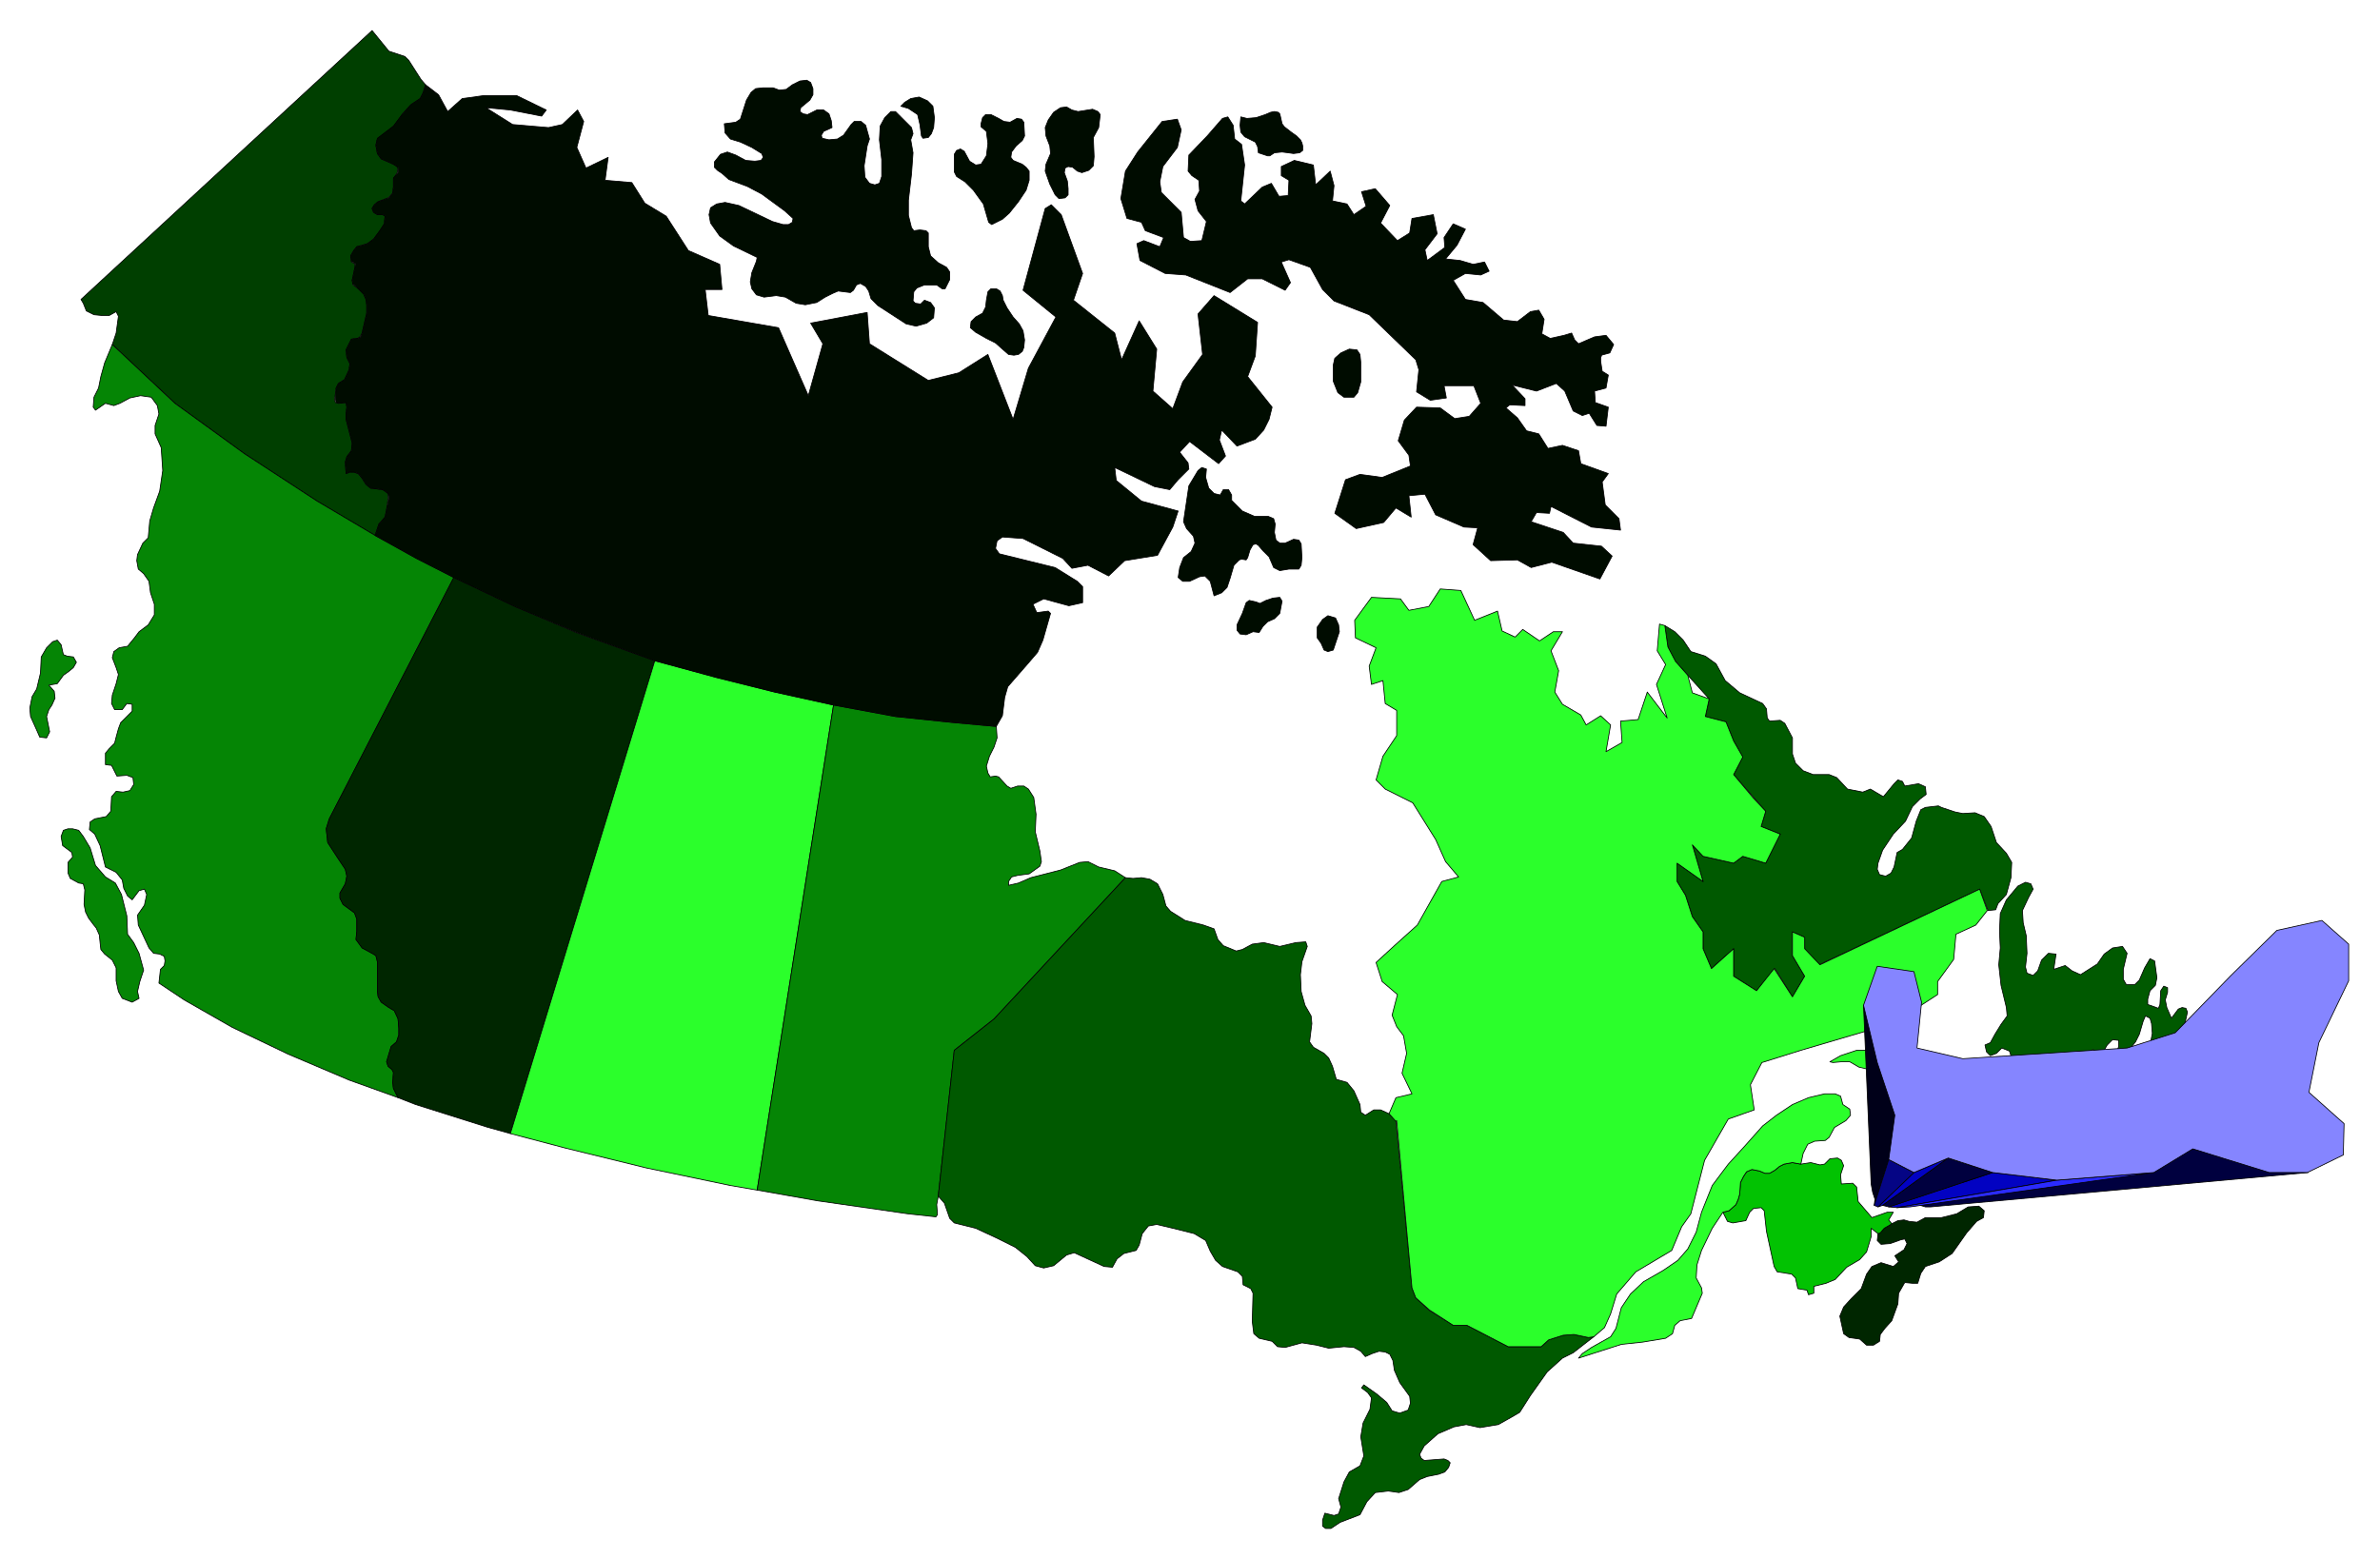
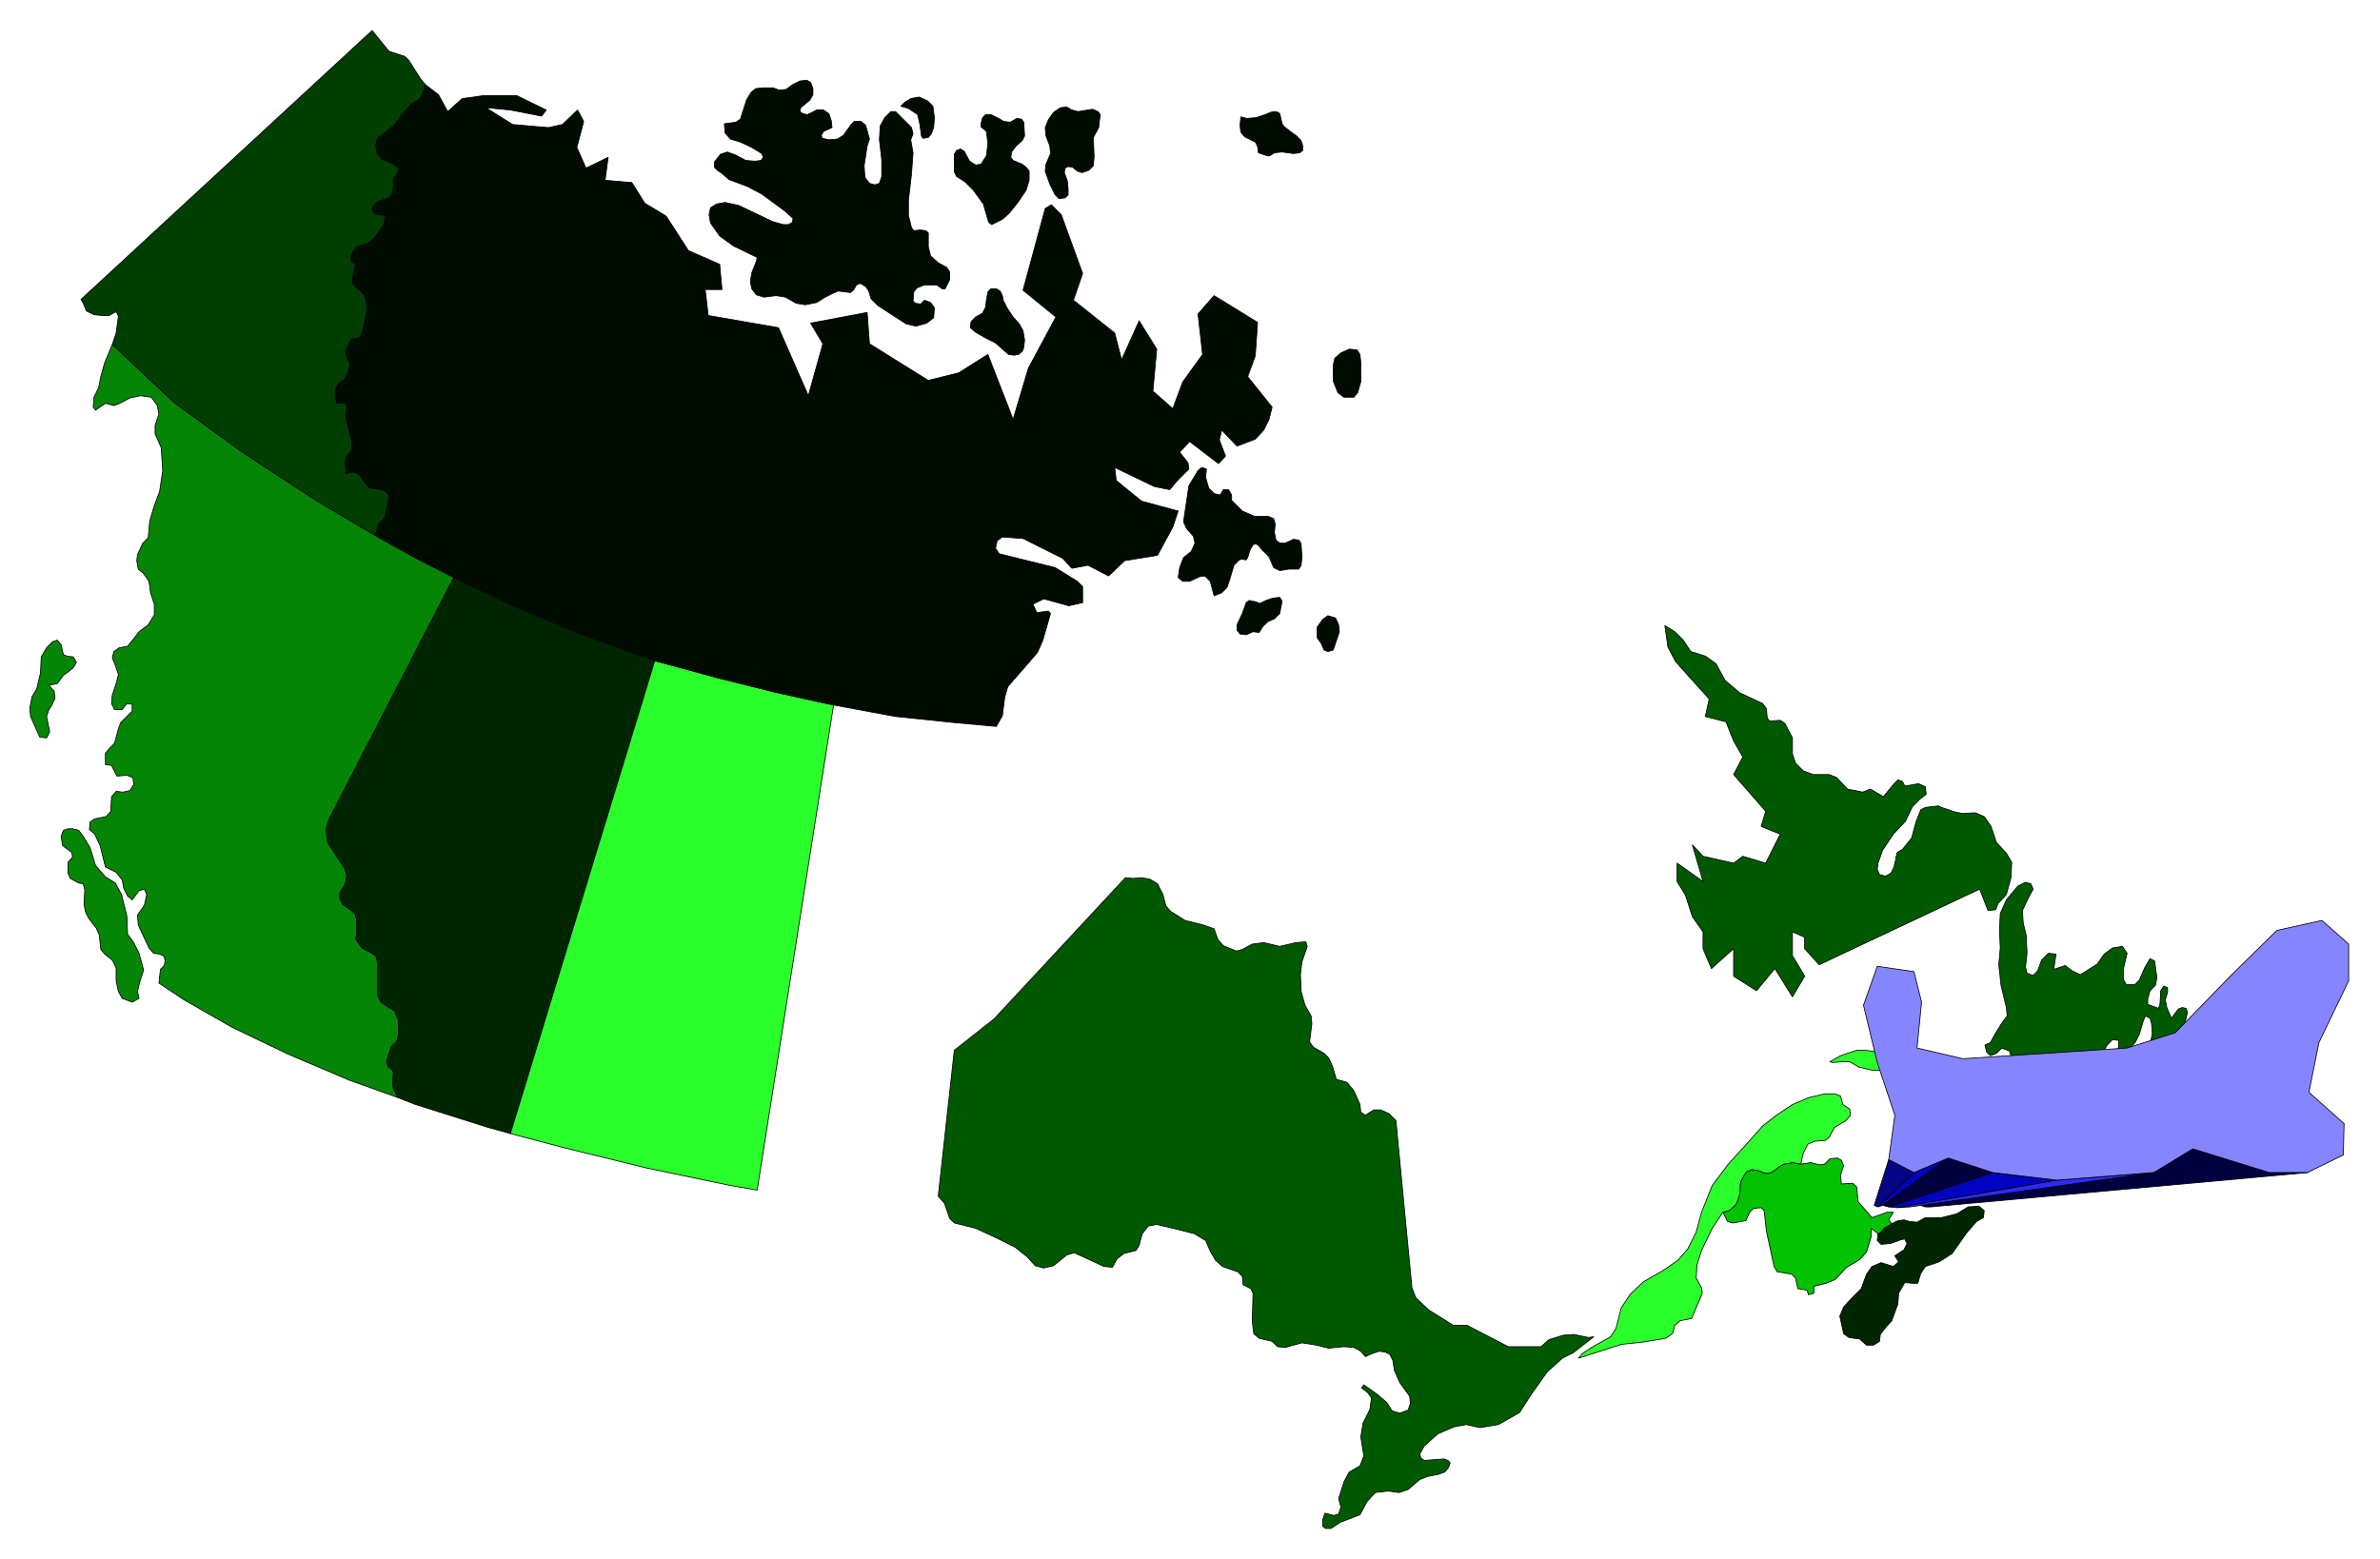
<svg xmlns="http://www.w3.org/2000/svg" width="493.465" height="323.327" fill-rule="evenodd" stroke-linecap="round" preserveAspectRatio="none" viewBox="0 0 3115 2041">
  <style>.pen0{stroke:#000;stroke-width:1;stroke-linejoin:round}.brush2{fill:#058505}.brush3{fill:#002600}.brush4{fill:#2bff2b}.brush5{fill:#005900}.brush7{fill:#000c00}.brush9{fill:#00003f}.brush10{fill:#0202c2}</style>
  <path d="m147 451 5-15 3-22-3-6-9 5h-10l-10-1-10-5-4-10-3-5L487 40l22 27 21 7 5 5 16 25 6 7h0l-3 10-4 8-12 8-11 12-12 17-21 16-2 8 2 11 5 7 16 7 6 4-1 7-5 8v11l-1 8-6 6-13 5-5 4-3 5 2 5 5 3h7l3 2-1 10-6 10-8 10-8 6-7 2-7 2-4 5-4 7 1 8 4 2 1 3-4 19 1 6 7 5 7 7 3 7 1 7v11l-6 26-3 5-3 2-8 1-7 14 1 10 4 8-1 8-6 13-8 5-3 6-2 15 1 4 4 1 10-1 1 6-1 8v8l7 27 1 4-1 10-6 8-2 7 1 15 5-2h5l6 2 5 6 5 8 6 5 8 1 8 1 7 5v6l-2 15-2 10-8 9-5 15-76-45-95-62-91-66-82-77z" class="pen0" style="fill:#003f00" />
  <path d="m64 897 7 8 1 9-4 9-4 6-3 9 4 20-4 8-9-1-3-7-9-20-1-11 3-15 6-10 5-21 1-21 7-12 8-8 6-2 5 6 2 9 1 4 5 2 8 1 4 7-4 7-6 5-7 5-8 11-11 2zm118 410-2-9 3-13 5-15-6-22-7-14-8-11-1-24-7-28-8-15-13-8-13-15-7-23-9-15-6-8-8-2h-6l-6 2-3 8 2 12 12 9 1 6-6 7v14l3 7 11 6 6 1 2 8-1 19 2 10 4 8 6 8 4 5 4 9 1 10 1 9 5 6 10 8 5 10v17l3 14 5 9 13 5 9-5z" class="pen0 brush2" />
  <path d="m521 1437-64-23-80-34-73-35-63-36-33-22 2-18 5-5 1-6-1-6-6-3-8-1-6-7-14-30-1-13 9-13 3-14-3-7-7 2-9 12-6-5-5-10-2-11-8-10-14-7-7-28-7-15-7-6 1-10 6-4 15-3 6-7 1-19 6-7 9 1 9-2 5-8-1-9-8-3-13 1-7-14-8-1v-15l5-6 7-7 2-8 3-11 3-8 8-8 7-7v-9l-7-1-6 8h-10l-4-8 1-11 5-15 3-12-3-9-5-13 2-8 7-5 11-2 9-11 6-8 12-9 8-13v-14l-5-15-2-15-7-10-7-6-2-11 1-8 7-15 7-7 2-22 5-17 8-22 4-27-2-30-8-18v-11l5-15-2-11-8-11-14-2-14 3-13 7-8 3-11-3-13 9-3-4 1-13 6-12 3-15 5-18 10-24h0l82 77 91 66 95 62 76 45h0l54 30 49 25h0l-163 316-4 13 2 18 13 20 10 15 2 9-2 10-7 12v7l4 8 15 11 3 8v16l-1 11 8 11 13 7 5 3 2 8v39l1 7 4 7 10 7 7 4 5 10 1 14v8l-3 9-7 6-3 10-3 10 2 6 5 4 2 4-1 13 1 8 6 12z" class="pen0 brush2" />
  <path d="m594 756-163 316-4 13 2 18 13 20 10 15 2 9-2 10-7 12v7l4 8 15 11 3 8v16l-1 11 8 11 13 7 5 3 2 8v39l1 7 4 7 10 7 7 4 5 11 1 13v8l-3 9-7 6-3 10-3 10 2 6 5 4 2 4-1 13 1 8 6 12 23 9 95 30 29 8 189-619h0l-103-37-80-34-80-38z" class="pen0 brush3" />
  <path d="m857 865-189 619 72 19 106 26 110 23 35 6 100-635h0l-77-17-76-19-81-22z" class="pen0 brush4" />
-   <path d="m1091 923-100 635 79 14 118 17 37 4 2-3-1-13 2-11 21-191 52-41 172-185h0l-14-9-21-5-14-7-11 1-25 10-39 10-16 7-13 3v-5l4-6 8-2 15-2 14-10 2-6-2-14-6-25 1-23-3-22-7-11-6-4h-8l-9 3-5-3-11-12-4-1-7 1-3-5-2-9 4-13 6-12 4-12-1-15h0l-55-5-77-8-81-15z" class="pen0 brush2" />
  <path d="m1818 1458-11-5h-9l-11 7-6-4-1-10-8-18-9-11-14-4-5-17-5-11-6-6-14-8-5-7 3-24-1-10-8-14-5-18-1-22 2-17 7-20-2-6-13 1-21 5-21-5-15 2-13 7-8 2-17-7-7-8-5-14-14-5-24-6-19-12-6-7-4-15-7-14-10-6-11-2-11 1-10-1h0l-172 185-52 41-21 191 8 9 7 20 6 6 28 7 28 13 24 12 15 12 11 12 11 3 13-3 17-14 10-3 39 18 11 1 6-11 9-7 16-4 4-7 4-15 8-10 11-2 21 5 28 7 15 9 6 14 7 12 9 8 20 7 6 6 1 11 10 5 3 6-1 37 2 16 7 6 17 4 7 7 10 1 22-6 19 3 16 4 20-2 13 1 9 5 6 7 9-4 9-3 8 1 6 3 4 8 2 13 7 16 13 18 1 9-3 9-11 4-10-3-7-11-13-11-17-12-3 4 8 6 5 7-2 15-9 18-3 18 4 25-5 13-14 8-7 13-7 22h0l3 11-3 9-6 2-12-3-3 9v8l4 3h7l12-8 26-10 9-17 11-12 17-2 14 2 12-4 15-13 10-4 15-3 8-3 5-6 2-6-3-3-5-2-26 2-4-3-2-5 6-11 18-16 21-9 16-3 18 4 24-4 16-9 12-7 14-22 22-31 20-18 14-7 27-21-7 1-19-4-14 1-19 6-10 9h-43l-54-28h-18l-32-20-17-16-5-13-21-219-9-9z" class="pen0 brush5" />
  <path d="m2598 1531 4-13-3-5-1-18-3-5-5-2-6 2-2 6v13l-6 15-6 13-2 13 5 12 11 9 12-1 9-4 7-7 7-11 6-11 1-6-2-6-5-1-12 6-9 1zm-140 84-1 9 5 5 12-1 14-5 5-1 3 6-4 8-12 8 5 8-7 6-16-5-12 5-7 10-7 19-13 13-10 11-5 12 5 23 7 5 14 2 9 8h9l8-5 1-9 6-8 9-10 8-22 1-14 8-14 10 1h7l4-13 6-9 18-6 17-11 19-27 13-15 9-5 1-9-7-6-14 1-15 9-20 5h-21l-11 6-10-1-7-2-8 1-8 4h0l-3 2-7 4-5 6-3 1z" class="pen0 brush3" />
  <path d="m2691 1249-3 20 15-5 9 7 11 5 22-14 9-13 11-8 13-2 6 9-5 21v13l4 7h11l6-6 7-16 7-12 6 3 3 22-2 10-7 7-3 11v7l14 5 2-5 1-18 4-6 5 2v6l-3 10 2 10 6 14 9-12 5-2 5 1 2 5-4 18 1 15-2 14-7 10-5-1-4-8-7 2-8 7h-6l-4-3-3-11 3-15-1-13-2-7-6-3-3 7-5 17-5 10-9 11-4 13-3 15-3 11-11 4-8-5-3-6 4-4 8-14 7-19v-8l-8-1-7 7-7 12-6 2-5-8-6 2-8 9-7 5-52 20-14 8-21 14-14 7h-6l-5-8 5-13 6-26 6-7 8-3-2-6-10-4-7 7-8 3-5-5-2-9 7-3 6-11 8-13 8-11-1-11-7-29-3-27 2-22-1-22 1-23 8-18 15-18 10-5 7 2 3 7-6 11-8 17 1 16 4 17 1 23-2 18 2 8 8 3 6-6 5-14 9-9 10 1zm-89-57 10-1 3-8 11-12 6-22 1-20-7-12-13-14-7-21-9-13-12-5-16 1-10-2-18-6-4-2-17 2-6 3-6 15-6 22-12 15-7 4-4 19-4 8-7 4-8-2-3-7 1-8 6-17 14-21 16-17 9-19 10-10 8-6-1-10-9-4-18 3-3-6-6-2-5 5-14 17-17-10-10 4-20-4-14-15-10-4h-21l-13-5-10-10-4-12v-21l-10-19-6-4-14 1-3-4-1-12-5-7-30-14-19-16-12-22-14-10-19-6-10-15-11-11-13-8 4 28 10 19 16 18 28 31-5 23 27 7 10 25 12 21-12 23 42 48-6 20 25 10-19 38-30-9-12 9-40-9-14-15 14 48-34-24v24l11 18 9 28 14 20v22l11 26 29-26v36l30 19 24-29 23 37 16-27-16-27v-31l16 7v15l19 21 210-99 11 28z" class="pen0 brush5" />
  <path d="m2255 1587 6 12 7 2 17-3 5-11 5-5 10-1 4 4 3 27 10 46 4 7 19 3 5 5 3 14 12 2 2 6 7-2v-9l16-4 12-5 15-16 17-10 9-10 6-20v-11l9 7 3-1 5-6 7-4 3-2h0l-4-5 6-10h-8l-20 7-18-21-2-19-5-5-15 1-1-12 4-12-3-7-5-3-10 1-7 7-6 1-12-3-13 2h0l-11-2-11 2-6 3-6 5-7 4h-6l-7-3-10-2-7 3-4 6-4 8-1 15-2 7-3 7-9 8-8 2z" class="pen0" style="fill:#02c202" />
  <path d="m2255 1587 8-2 9-8 3-7 2-7 1-15 4-8 4-6 7-3 10 2 7 3h6l7-4 6-5 6-3 11-2 11 2h0l3-14 6-12 9-4 14-1 5-4 7-13 15-9 6-7-1-8-9-6-3-11-7-3h-14l-21 5-21 9-21 14-18 14-24 27-21 23-21 28-14 35-7 26-11 22-13 15-19 13-26 15-17 16-12 18-7 27-7 11-25 14-12 8-5 6 56-18 28-3 30-5 9-6 3-11 7-6 15-3 14-33-1-7-7-13 1-17 6-19 14-29 14-21zm140-197 14-8 21-7h12l13 2 24 2 13-3 8 1 5 6 3 7-1 6h-13l-10 1-8 5-26-1-17-4-12-7h-11l-11 1-4-1z" class="pen0 brush4" />
-   <path d="m1795 782 38 2 11 15 26-5 15-23 27 2 18 39 30-12 6 26 17 8 10-10 22 15 18-12h12l-15 25 10 26-5 28 10 16 24 14 7 13 19-12 13 12-6 35 21-12-2-28 23-2 12-36 26 34-14-44 12-26-11-18 3-35 7 2 4 28 10 19 16 18 6 23 22 8-5 23 27 7 10 25 12 21-12 23 26 31 16 17-6 20 25 10-19 38-30-9-12 9-40-9-14-15 14 48-34-24v24l11 18 9 28 14 20v22l11 26 29-26v36l30 19 23-29 24 37 16-27-16-27v-31l16 7v15l20 21 209-99 10 28-15 19-26 12-3 33-21 29v17l-40 26-44 19-95 28-51 16-15 29 5 33-34 12-31 54-18 70-12 17-13 31-47 28-25 29-8 26-8 18-14 12-7 1-19-4-14 1-19 6-10 9h-43l-54-28h-18l-31-20-18-16-5-13-20-219-1 1-9-10 9-21 21-5-13-27 6-26-4-23-9-12-6-15 7-27-20-17-8-25 24-22 30-27 32-57 22-6-17-20-13-29-30-48-36-18-12-12 9-31 18-27v-33l-15-9-3-30-15 5-3-24 9-24-27-13-1-23 22-30z" class="pen0 brush4" />
  <path d="m1624 153-1 11 1 9 5 6 8 4 6 3 3 6 1 8 12 4h3l6-4 10-1 8 1 7 1 8-1 4-3v-6l-1-4-2-4-5-5-7-5-9-7-3-4-2-9-1-4-2-2-5-1-5 1-7 3-12 4-12 1-8-2zm-387 225 6-12v-10l-4-6-11-6-10-9-3-12v-18l-3-3-8-1-8 1-3-4-4-16v-20l4-34 2-28-3-17 3-8-2-8-21-21h-6l-8 8-6 11-1 18 3 26v22l-3 9-6 2-7-2-6-8-1-15 4-26 3-9-5-18-6-5h-9l-4 4-10 14-8 5-11 1-9-2-1-4 3-5 11-5-1-9-3-9-7-5h-9l-12 6-6-1-4-3 1-5 6-5 6-5 4-7v-8l-3-8-5-3-9 1-10 5-8 6-9 1-8-3h-14l-9 1-6 5-6 10-8 25-6 4-15 2 1 12 7 8 13 4 15 7 13 8 2 5-3 4-8 1-12-1-13-7-11-4-9 3-8 10v7l4 4 6 4 9 8 24 9 19 10 30 22 11 10-1 5-5 3h-7l-14-4-23-11-21-10-18-4-11 2-8 5-2 9 2 11 12 17 18 13 31 15-1 5-6 15-2 12 2 9 6 8 10 3 16-2 12 2 14 8 12 2 15-3 11-7 10-5 7-3 16 2 4-3 4-7 5-2 7 4 4 6 3 10 9 9 37 24 13 3 14-4 9-7 1-13-5-7-8-3-5 5-7-1-3-3 1-12 4-5 10-4h16l7 5h4zm-58-239 5-5 8-5 11-2 11 5 7 7 2 15-1 13-3 8-4 5-7 1-2-3-2-15-3-13-12-8-10-3zm119 155-4-3-7-24-13-18-11-11-11-7-3-6v-23l3-5 5-2 5 3 7 13 8 5 7-1 7-11 2-16-2-16-7-6v-4l2-8 4-4h7l10 5 7 4 8 1 9-5 6 1 3 4 1 18-3 6-8 7-6 8-1 7 3 4 12 5 5 4 4 5v12l-4 13-10 15-12 15-9 8-14 7zm-21 141-7-6 1-8 6-6 9-5 4-8 1-9 2-11 4-4h7l5 3 3 6 1 6 5 10 8 12 8 9 5 9 2 12-1 10-2 5-5 4-6 1-7-1-8-7-9-8-12-6-14-8zm104-180-7-14-6-17 1-9 6-14-1-10-5-13-1-11 4-10 7-10 9-6 8-1 7 4 8 2 19-3 7 3 3 4-2 17-7 13 1 25-1 12-6 6-9 3-6-2-6-5-6-1-4 2-1 6 4 11 1 10v8l-4 4-8 1-5-5zm399 209-4-6-10-1-11 5-8 7-2 9v21l6 15 8 6h13l5-6 4-14v-26l-1-10zm-201 150-6-2-5 4-12 20-7 47 4 9 9 10 2 9-5 11-10 8-5 13-2 13 6 5h9l13-6 7-1 7 7 5 19 10-4 7-7 4-12 5-17 7-7 3-1 6 1 2-3 3-10 4-7 4-1 3 2 6 7 8 8 6 14 8 4 12-2h13l3-5 1-10-1-18-3-5-7-1-11 5h-7l-5-4-2-10 1-11-2-7-7-3h-18l-16-7-14-14v-7l-4-7h-7l-4 7-8-2-7-7-4-14 1-11zm96 168-9 1-9 3-8 4-5-2-9-2-4 3-5 14-7 15v7l4 5 8 1 9-4 8 1 5-8 6-6 9-4 7-7 3-16-3-5zm63 71 7-2 8-24-1-9-4-9-10-3-7 5-7 10v14l5 7 4 9 5 2z" class="pen0 brush7" />
  <path d="m557 111-3 10-4 8-12 8-11 12-12 16-21 16-2 9 2 11 5 7 16 7 6 4v7l-6 7v12l-1 8-5 6-14 5-5 4-3 5 2 5 5 3h7l3 2-1 10-6 9-8 11-8 6-6 2-8 2-4 5-4 7 1 7 5 3v3l-4 19 1 5 7 6 7 7 3 7 1 7v11l-6 26-2 5-4 2-8 1-7 14 1 10 4 8-1 8-6 13-8 5-3 6-1 14 1 5 3 1 10-1 1 6-1 8v8l7 27 1 4-1 10-6 8-2 7 1 15 5-2h5l6 2 5 6 5 8 6 5 8 1 8 1 7 5 1 6-3 15-2 10-8 9-5 15h0l54 30 49 25 80 38 81 34 102 37 81 22 76 19 77 17 81 15 77 8 55 5 8-14 3-24 4-14 27-31 12-14 7-16 10-35-3-3-15 2-5-11 14-7 33 9 18-4v-21l-7-7-29-18-73-18-5-7 2-10 7-5 27 2 52 26 12 13 21-4 27 14 21-20 43-7 20-37 7-21-48-13-33-27-2-17 52 25 20 4 11-13 14-14-1-8-11-14 13-14 38 29 9-10-8-21 3-13 20 21 24-9 11-12 7-14 4-16-32-40 10-27 3-44-57-35-21 24 6 53-26 36-13 35-26-23 5-55-23-37-23 51-9-35-54-43 12-35-28-77-13-13-8 5-29 107 43 35-36 67-20 67-33-85-38 24-40 10-77-48-3-41-74 14 16 27-19 68-39-89-92-16-4-34h22l-3-33-41-18-29-45-28-17-17-27-35-3 4-30-29 14-12-27 9-34-8-15-20 19-18 4-47-4-35-22 32 3 41 8 6-8-39-19h-42l-29 4-19 17-12-22-17-13z" class="pen0 brush7" />
-   <path d="m1541 156 5 14-5 23-19 25-4 20 2 14 26 26 3 33 9 5 15-1 6-25-11-14-4-15 6-11-1-14-9-6-5-6 1-21 24-25 20-23 7-2 7 11 2 18 9 7 4 27-5 47 5 4 23-22 12-5 10 17 12-1 1-20-10-6v-12l17-8 25 6 3 26 19-18 5 19-2 20 19 4 9 14 16-11-6-19 18-4 19 22-12 23 22 23 16-10 3-19 28-5 5 25-16 21 3 14 23-17-1-13 12-18 16 7-11 21-15 18 19 2 17 5 15-3 6 12-11 5-20-2-16 9 16 25 23 4 27 23 18 2 17-13 11-2 7 12-3 19 11 6 18-4 10-3 4 9 5 5 21-9 15-2 10 12-5 11-11 3v1l-1 2v5l2 13 8 5-3 17-15 4 1 15 17 6-3 25-12-1-10-16-9 3-12-6-11-26-11-10-26 10-32-8 17 18v9l-20-1-5 4 15 13 12 17 16 4 12 19 19-4 21 7 3 17 36 13-8 11 4 30 18 18 2 15-38-4-53-27-2 9-17-1-7 12 42 14 13 14 37 4 14 13-16 30-63-22-27 7-18-10-35 1-23-21 6-22-18-1-37-16-14-27-21 2 3 28-20-12-16 19-36 8-28-20 14-44 19-7 29 4 37-15-2-14-14-19 8-27 16-17 31 1 19 14 19-3 15-17-9-23h-39l3 16-21 3-18-11 3-29-4-13-61-59-46-18-15-15-16-29-28-10-10 3 12 27-7 10-30-15h-19l-23 18-58-23-27-2-33-17-4-22 9-4 21 8 5-12-24-9-5-11-19-5-8-26 6-36 16-25 32-40 20-3z" class="pen0 brush7" />
-   <path d="m2453 1578 1-8-3-9-2-11-10-234 58 110-25 92-19 60z" class="pen0" style="fill:#000019" />
  <path d="m2870 1504 151 31-494 45h-7l-13-4 363-72z" class="pen0 brush9" />
  <path d="m2505 1535 45-19-86 62-6 2 47-45z" class="pen0 brush10" />
  <path d="m2453 1578 19-60 33 17-47 45-5-2z" class="pen0" style="fill:#050585" />
  <path d="m2608 1535 84 10-209 36-11-1 136-45z" class="pen0 brush10" />
  <path d="m2550 1516 58 19-136 45-8-2 86-62z" class="pen0 brush9" />
  <path d="m2692 1545 127-10-319 45-17 1 209-36z" class="pen0" style="fill:#2b2bff" />
  <path d="m2472 1518 8-58-23-69-18-75 18-51 48 7 10 40-6 60 60 14 215-14 63-20 73-75 60-59 59-13 35 31v48l-39 81-13 65 46 41-1 41-47 23h-50l-100-31-51 31-127 10-84-10-58-19-45 19-33-17z" class="pen0" style="fill:#8585ff" />
</svg>